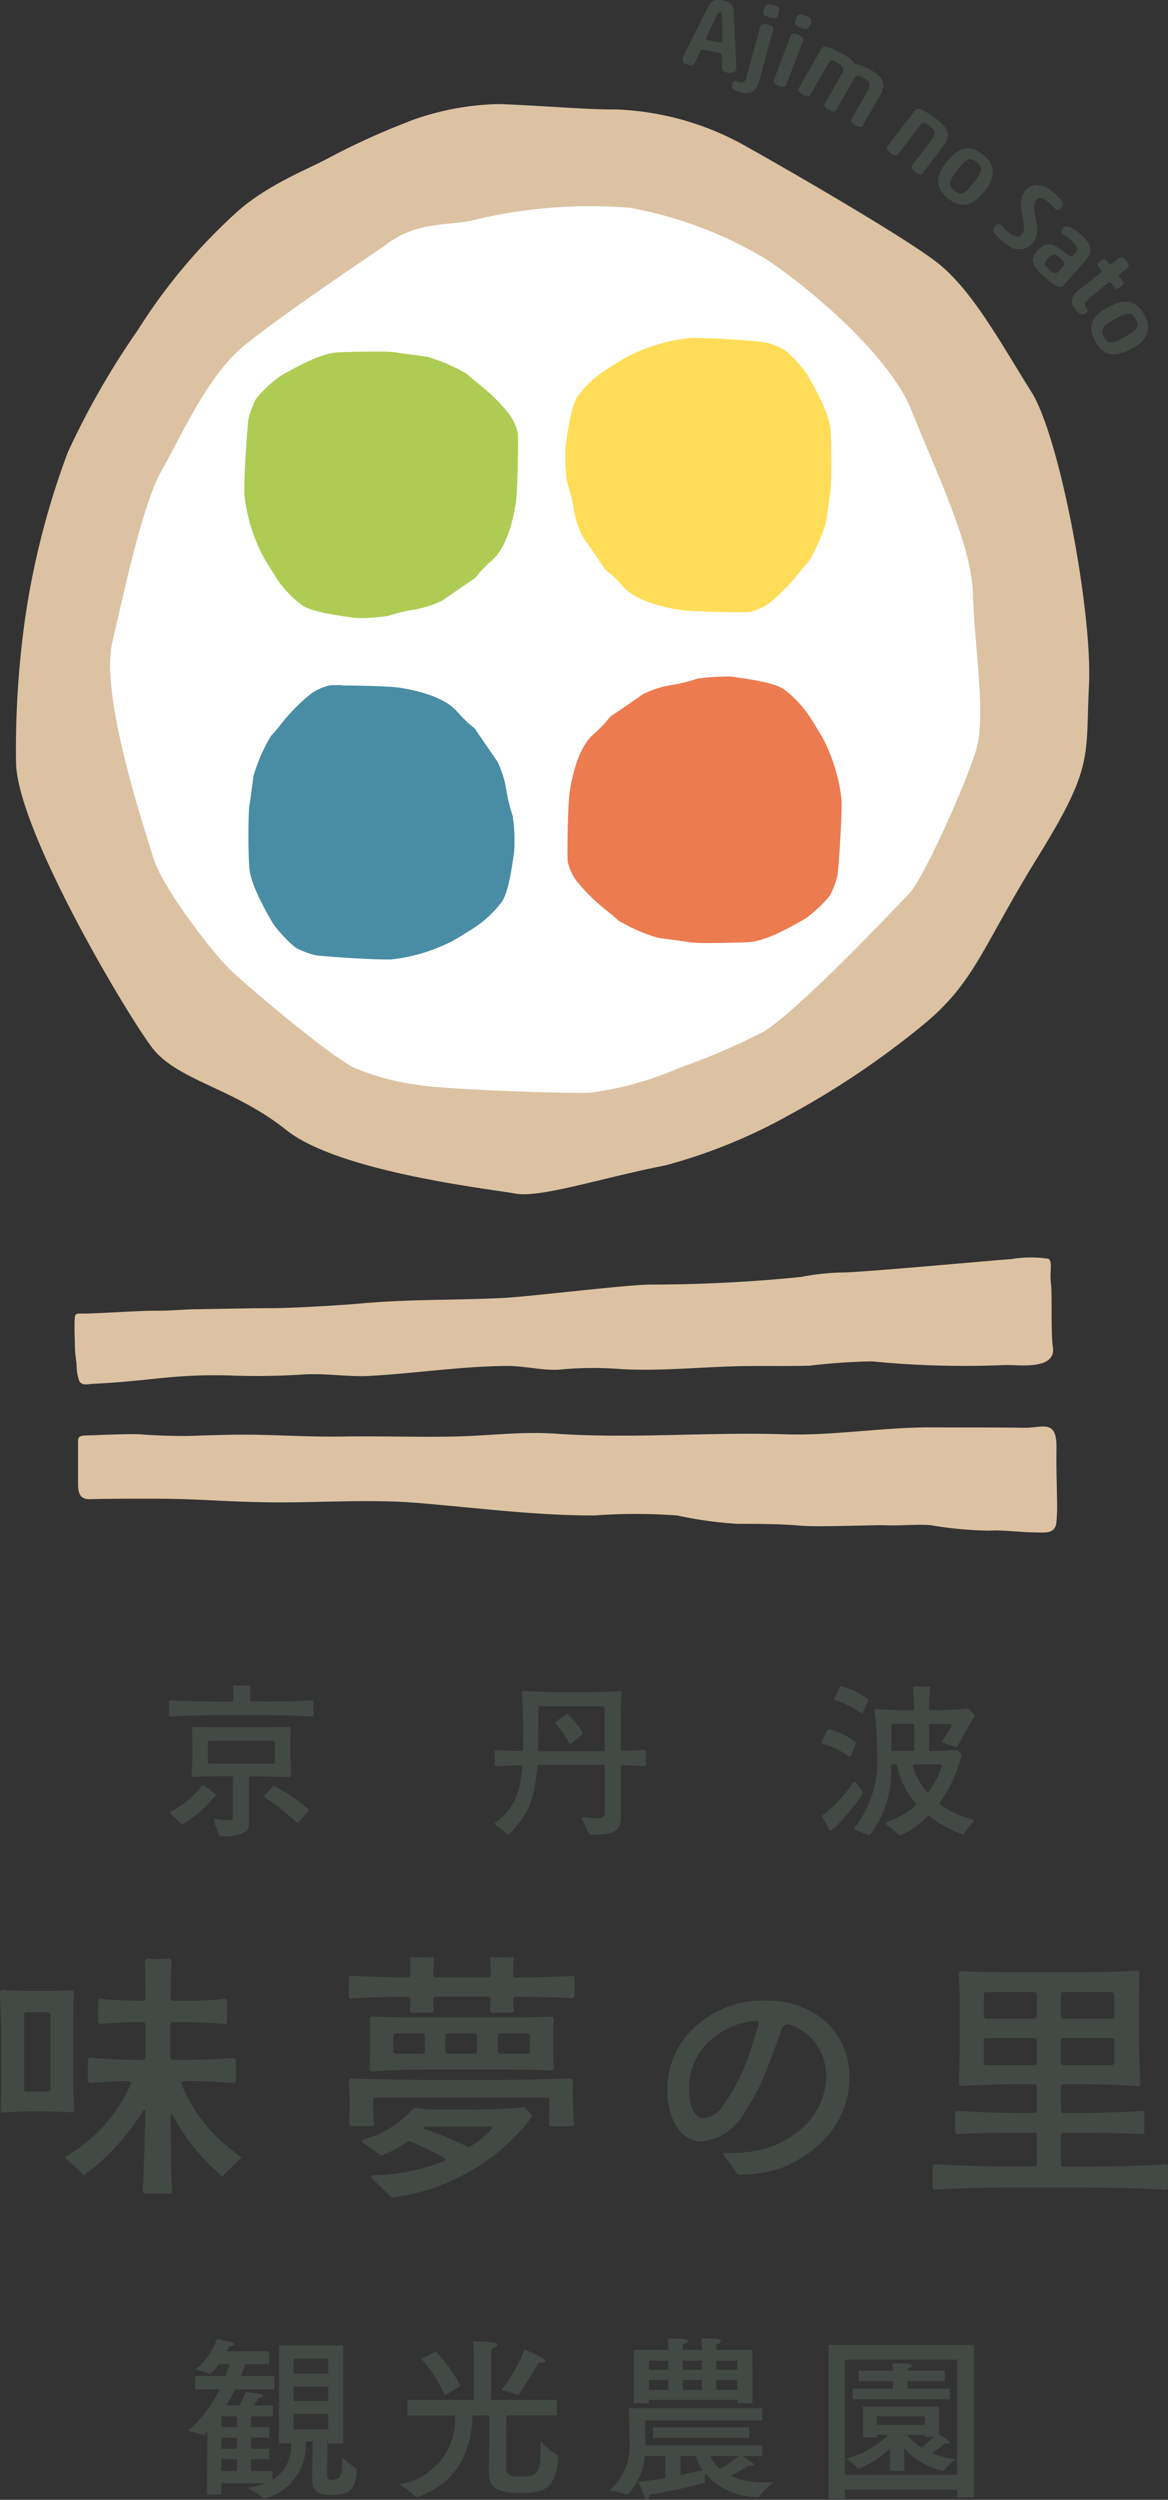
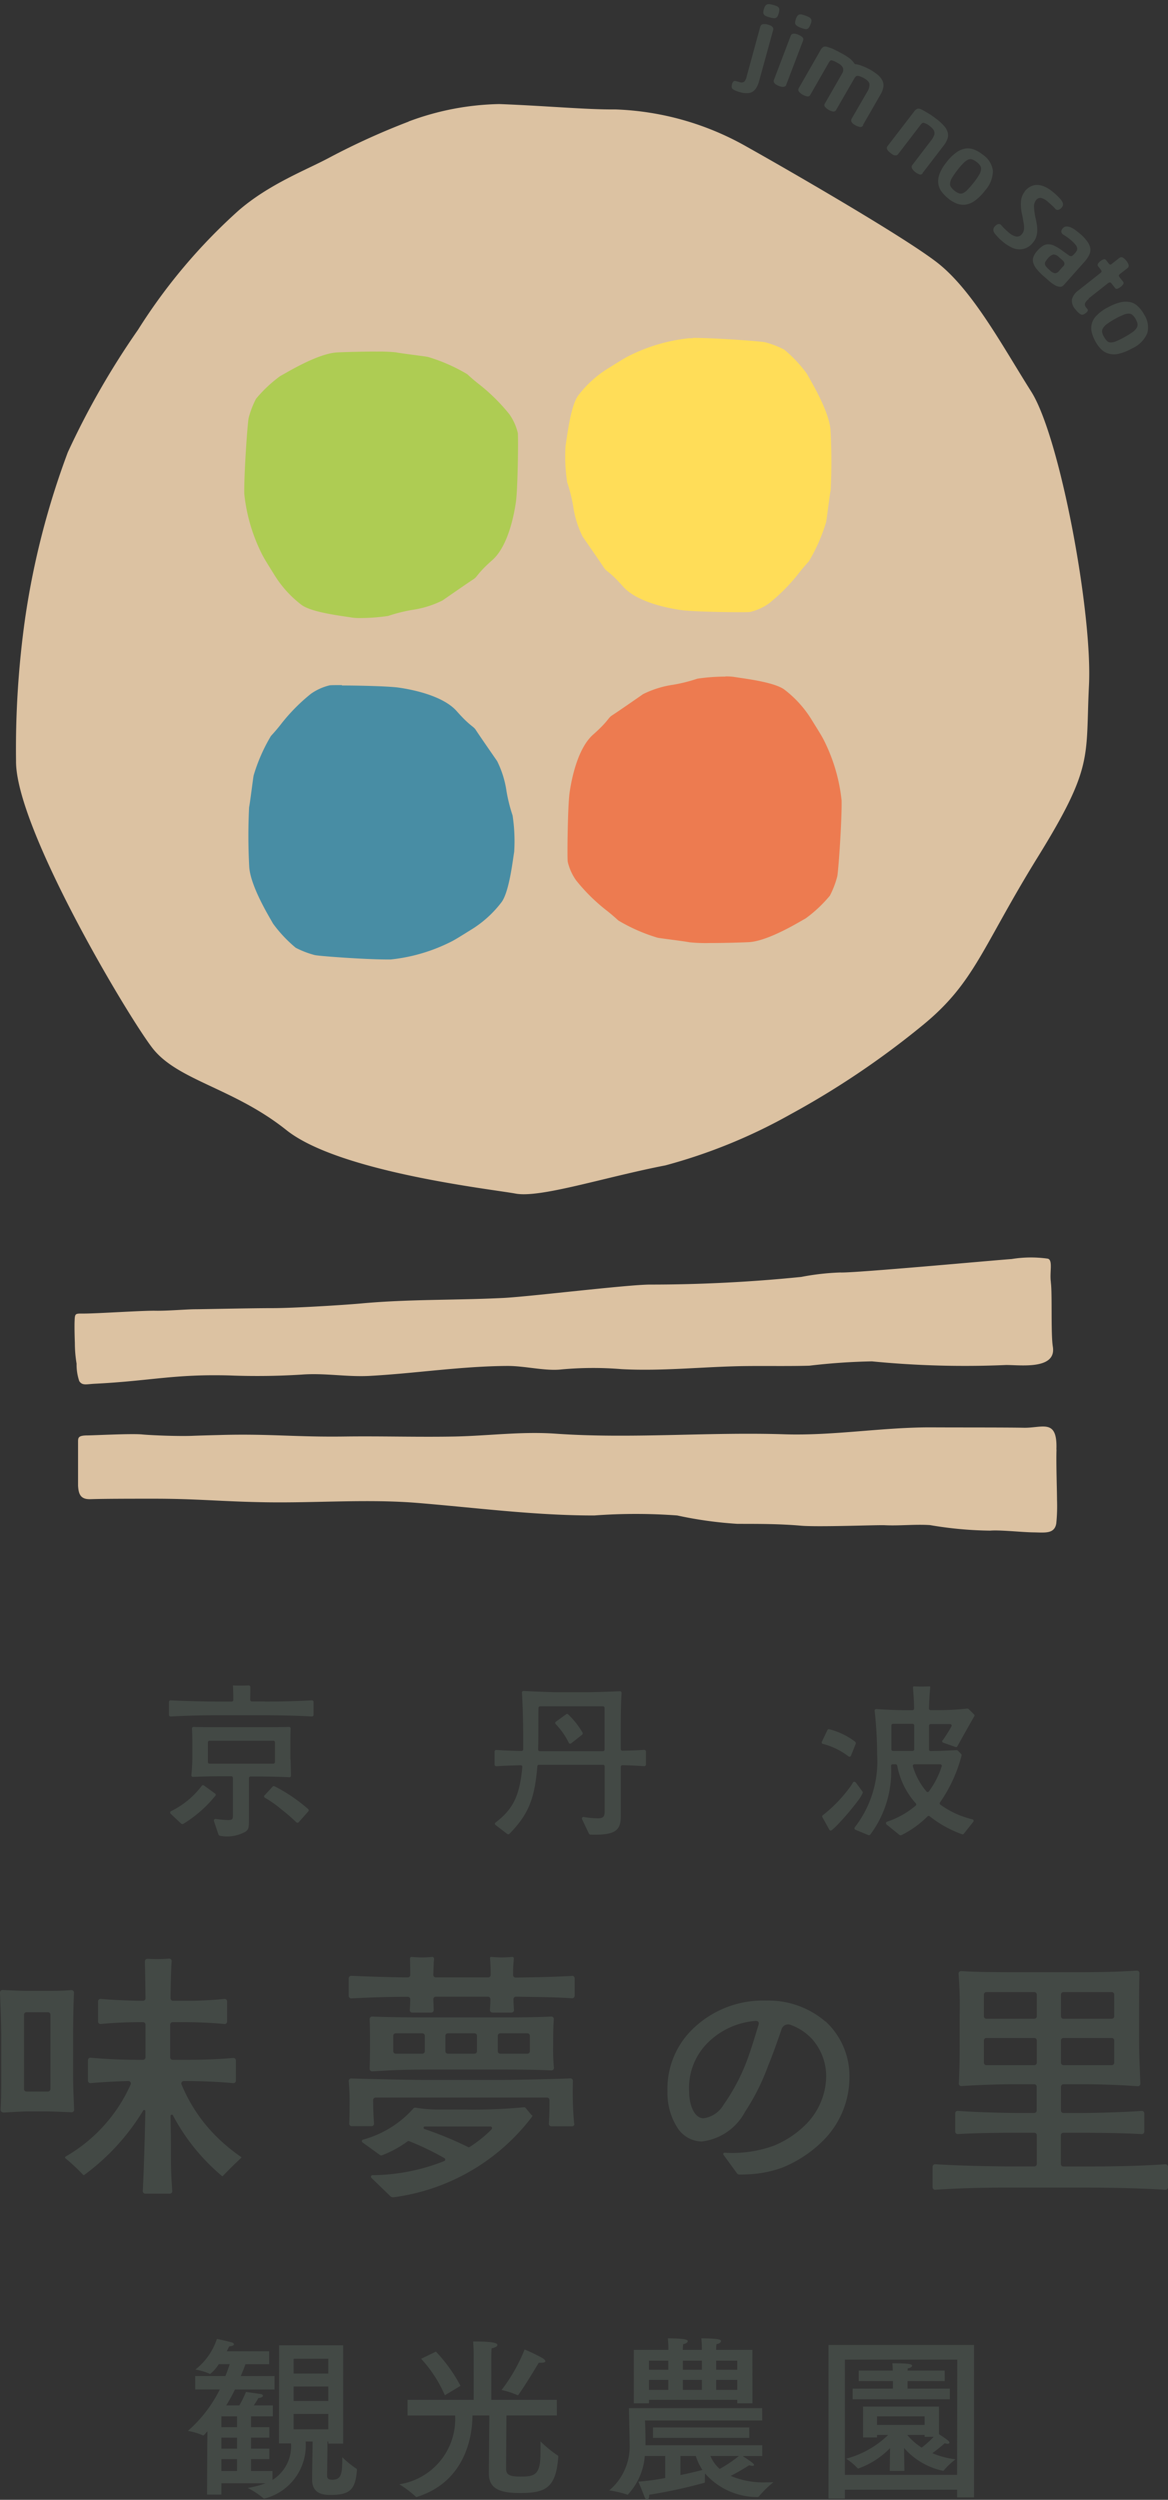
<svg xmlns="http://www.w3.org/2000/svg" width="87.032" height="186.131">
  <rect width="100%" height="100%" fill="#333333" stroke="none" />
  <g data-name="グループ 2409">
    <path data-name="パス 6120" d="M25.57 174.626h-4.771l-.013 7.306h.9a2.955 2.955 0 01-1.381 2.717v-.663h-1.6v-.886h1.366v-.78h-1.365v-.82h1.365v-.78h-1.365v-.806h1.625v-.814h-1.417c.13-.2.26-.4.338-.546.247-.026.338-.1.338-.169s-.078-.117-.169-.13a51.234 51.234 0 00-1.092-.155 8.363 8.363 0 01-.494 1h-.978c.247-.4.468-.806.65-1.183h2.95v-1h-2.518c.156-.364.273-.663.351-.884h1.767v-.962h-3.158c.065-.13.117-.247.182-.364.26-.026.351-.091.351-.156s-.078-.117-.169-.143c-.26-.078-1.1-.26-1.1-.26a4.815 4.815 0 01-1.606 2.285 4.445 4.445 0 011.066.312.048.048 0 00.039.013 2.787 2.787 0 00.637-.728h.819c-.091.273-.195.585-.325.884h-2.247v1h1.833A10.054 10.054 0 0114 181a4.813 4.813 0 011.105.325.048.048 0 00.039.013c.052 0 .182-.169.312-.312 0 .494-.013 1.027-.013 1.183l-.013 3.532h1.066v-.841h3.289a7.2 7.2 0 01-1.328.347 6.148 6.148 0 011.17.767.1.1 0 00.065.026c.013 0 .039-.013.052-.013a4.079 4.079 0 003.031-4.238h.52c-.013.871-.038 2.457-.038 2.834 0 1.092.87 1.144 1.377 1.144 1.495 0 1.846-.442 1.963-1.846 0-.052-.013-.1-.052-.117a7.046 7.046 0 01-1.04-.845c0 1.222-.052 1.677-.754 1.677-.286 0-.377-.1-.377-.312 0-.1.026-1.547.026-2.535h.065v.156h1.105zm-1.105 1v1.105h-2.587v-1.104zm0 2.067v1.079h-2.587v-1.078zm0 2.041v1.144h-2.587v-1.143zm-6.8.182v.806h-1.169v-.806zm0 1.586v.819h-1.169v-.821zm0 1.6v.884h-1.169v-.886zm20.9-4.758a.088.088 0 00.078-.052c.6-.845 1.5-2.366 1.5-2.366h.143q.351 0 .351-.117c0-.065-.078-.143-.221-.234a12.288 12.288 0 00-1.326-.637 12.623 12.623 0 01-1.716 3.016 6.019 6.019 0 011.17.377.04.04 0 00.026.013zm-4.251-.7a11.481 11.481 0 00-1.833-2.548l-1.1.533a9.727 9.727 0 011.768 2.717zm7.176 1.04h-4.883v-3.135s0-.442.026-.7c.286-.052.429-.156.429-.247 0-.117-.195-.26-1.677-.26h-.128c.039.546.039 1.014.039 1.014v3.328h-4.929v1.17h3.549v.065a4.914 4.914 0 01-4.159 5.055 8 8 0 011.209.91.071.071 0 00.065.039c.026 0 .039-.013.052-.013 3.848-1.222 4.121-4.966 4.121-6.058h1.261c-.013 1.261-.039 3.926-.039 4.316 0 1.17.871 1.456 2.314 1.456 1.885 0 2.691-.351 2.86-2.691 0-.039 0-.091-.039-.1a8.845 8.845 0 01-1.287-1.053v.884c-.001 1.636-.456 1.736-1.483 1.736-.832 0-1.066-.13-1.079-.572 0-.1.013-2.847.026-3.978h3.757zm14.573-3.718h-2.7a2.763 2.763 0 01.026-.429c.221-.026.338-.143.338-.234s-.182-.195-1.469-.195c.039.377.039.663.039.663v.195h-1.416a2.763 2.763 0 01.026-.429c.208-.026.338-.13.338-.221s-.13-.208-1.482-.208c.039.377.039.663.039.663v.195h-2.574v3.978h1.129v-.26h6.58v.26h1.131zm-.234 5.772h-7.172v.78h7.176zm.962-1.43h-9.927s.039 1.742.052 2.561v.117a4.267 4.267 0 01-1.521 3.443 7.656 7.656 0 011.3.3c.039.013.052.026.078.026a4.759 4.759 0 001.274-2.887h1.521v1.638a17.861 17.861 0 01-2 .273s.289.676.44 1.092c.065.182.143.26.208.26.091 0 .156-.13.156-.325v-.052a37.821 37.821 0 004.085-.884c.039-.013.065-.026.065-.078v-.169c0-.13 0-.312.013-.455a5.159 5.159 0 003.9 1.755.143.143 0 00.13-.065 8.018 8.018 0 011.066-1.04c-.182.013-.351.013-.52.013a6.328 6.328 0 01-2.668-.481 15.821 15.821 0 001.378-.793 1.067 1.067 0 00.236.043c.091 0 .13-.026.13-.065 0-.078-.169-.221-.845-.663h1.456v-.806h-8.7v-.143c0-1.131-.039-1.7-.039-1.7h8.736zm-1.854-3.538v.676h-1.573v-.676zm0 1.43v.741h-1.573v-.741zm-2.639-1.43v.676h-1.417v-.676zm0 1.43v.741h-1.417v-.741zm-2.5-1.43v.676h-1.441v-.676zm0 1.43v.741h-1.441v-.741zm5.259 5.668a9.935 9.935 0 01-1.43.962 2.622 2.622 0 01-.689-.962zm-3.211 0a4.275 4.275 0 00.494 1.04c-.39.1-.975.247-1.638.377v-1.417zm20.732-8.268H61.736v11.44h1.221v-.663h8.36v.572h1.261zm-1.248 1.092l-.013 8.58h-8.36v-8.58zm-.936.819h-2.769c0-.052.013-.117.013-.169.208-.026.325-.117.325-.195 0-.13-.286-.182-1.469-.182.013.156.026.377.026.546h-2.535v.78h2.548v.559h-3v.793h7.241v-.793h-3.149v-.559h2.769zm-.429 2.678H64.31v2.3h1.04v-.189h.832a7.109 7.109 0 01-3.133 1.768 4.588 4.588 0 01.858.715.068.068 0 00.05.017 6.239 6.239 0 002.366-1.521l-.026 1.7h1.092l-.024-1.709a5.3 5.3 0 002.86 1.69c.013 0 .026.013.039.013a.071.071 0 00.065-.039 5.469 5.469 0 01.871-.819 6.548 6.548 0 01-1.729-.455c.377-.273.715-.559.923-.741a.8.8 0 00.208.039c.1 0 .143-.039.143-.091 0-.091-.143-.208-.78-.624zm-1.066.728v.637H65.35v-.637zm.676 1.521a7.339 7.339 0 01-.9.806 4.8 4.8 0 01-1.076-.944h1.3v.143z" fill="#434945" />
-     <path data-name="パス 6357" d="M54.202 5.419a.887.887 0 01-.285-.119.322.322 0 01-.11-.276l-.018-.772a.353.353 0 00-.055-.221.27.27 0 00-.184-.1l-1.093-.221a.236.236 0 00-.184.018.432.432 0 00-.138.193l-.34.726a.3.3 0 01-.2.184.649.649 0 01-.266 0 1.111 1.111 0 01-.165-.046 1.388 1.388 0 01-.165-.083.4.4 0 01-.119-.129.224.224 0 01-.018-.175.676.676 0 01.055-.165l.1-.23c.074-.138.147-.3.248-.5s.2-.4.312-.625.23-.459.349-.689.239-.469.349-.7.221-.441.331-.652.193-.377.276-.533a.6.6 0 01.34-.276 1.372 1.372 0 01.616 0 1.6 1.6 0 01.606.23.632.632 0 01.211.441c.018.184.028.386.037.625s.028.478.037.735.028.515.037.781.028.515.037.753.018.459.028.662.018.368.028.505v.276a.316.316 0 01-.018.147.3.3 0 01-.221.221.822.822 0 01-.423 0zM53.65.908a.451.451 0 00-.1.009.284.284 0 00-.083.11c-.055.11-.129.248-.221.441s-.175.377-.266.57-.165.358-.23.515-.1.248-.11.276c-.009.055 0 .1.028.119a.279.279 0 00.16.05l.735.147a.394.394 0 00.175.009c.037-.009.055-.046.074-.1V1.781c0-.138-.009-.276-.018-.4a2.68 2.68 0 00-.018-.3.2.2 0 00-.028-.129.134.134 0 00-.088-.054z" fill="#434945" />
    <path data-name="パス 6358" d="M56.664 1.971a.261.261 0 01.083-.129.309.309 0 01.129-.046h.165a.593.593 0 01.175.037l.165.055a.346.346 0 01.137.083.347.347 0 01.092.11.227.227 0 010 .156l-1.038 3.77a2.072 2.072 0 01-.184.478.949.949 0 01-.276.322.776.776 0 01-.4.129 1.73 1.73 0 01-.542-.064 2.512 2.512 0 01-.377-.129.719.719 0 01-.2-.119c-.083-.064-.092-.184-.046-.358a.387.387 0 01.1-.193.167.167 0 01.175-.037l.276.074a.38.38 0 00.358-.028.827.827 0 00.184-.4l1.02-3.73zm.248-1.256a1.2 1.2 0 01.091-.244.344.344 0 01.129-.129.331.331 0 01.193-.031 1.316 1.316 0 01.278.055 1.588 1.588 0 01.276.092.385.385 0 01.147.11.31.31 0 01.046.156 1.3 1.3 0 01-.037.23 1.2 1.2 0 01-.092.248.29.29 0 01-.129.129.3.3 0 01-.184.018 1.316 1.316 0 01-.276-.055 1.747 1.747 0 01-.266-.092.341.341 0 01-.156-.11.25.25 0 01-.055-.156.889.889 0 01.037-.239z" fill="#434945" />
    <path data-name="パス 6359" d="M58.585 6.32a.162.162 0 01-.092.11.3.3 0 01-.138.037.537.537 0 01-.165-.018.584.584 0 01-.162-.055.814.814 0 01-.156-.074.461.461 0 01-.129-.092.35.35 0 01-.083-.119.235.235 0 010-.138l1.259-3.308a.246.246 0 01.092-.119.3.3 0 01.138-.037.482.482 0 01.156.018.584.584 0 01.165.055.815.815 0 01.156.074.72.72 0 01.138.092.432.432 0 01.083.11.266.266 0 010 .147l-1.262 3.308zm.708-4.888a1.146 1.146 0 01.119-.239.286.286 0 01.147-.11.343.343 0 01.193 0q.11.028.276.083a2.7 2.7 0 01.266.119.376.376 0 01.138.129.245.245 0 01.028.165.675.675 0 01-.064.23 1.146 1.146 0 01-.119.239.266.266 0 01-.138.11.312.312 0 01-.184 0 2.748 2.748 0 01-.266-.083 1.373 1.373 0 01-.257-.119.511.511 0 01-.147-.129.247.247 0 01-.037-.165.907.907 0 01.055-.23z" fill="#434945" />
    <path data-name="パス 6360" d="M64.318 9.324a.223.223 0 01-.248.129 1.258 1.258 0 01-.322-.119c-.046-.028-.092-.055-.147-.092a.491.491 0 01-.119-.119.231.231 0 01-.055-.129.3.3 0 01.028-.147l1.158-2a1.013 1.013 0 00.175-.588c-.028-.147-.156-.294-.4-.432a1.308 1.308 0 00-.23-.11 1.18 1.18 0 00-.193-.064.293.293 0 00-.165.018.554.554 0 00-.119.129l-1.366 2.366a.229.229 0 01-.248.138.945.945 0 01-.312-.119 1 1 0 01-.266-.211.209.209 0 01-.018-.276l1.267-2.206a.508.508 0 00.074-.441.786.786 0 00-.34-.331l-.248-.138a1.4 1.4 0 00-.23-.083.144.144 0 00-.138.028.59.59 0 00-.091.12l-1.378 2.4a.212.212 0 01-.248.129 1.258 1.258 0 01-.322-.119.833.833 0 01-.147-.1 1.413 1.413 0 01-.119-.11.245.245 0 01-.064-.129.3.3 0 01.028-.147l1.617-2.821a.641.641 0 01.221-.257.4.4 0 01.294 0c.092.028.193.064.3.1s.211.092.322.147.2.1.3.156.175.092.239.129a4.091 4.091 0 01.469.3 1.568 1.568 0 01.349.349.276.276 0 00.083.092.133.133 0 00.064.018.2.2 0 01.074.009 1.657 1.657 0 01.248.064c.092.028.175.064.266.1s.175.074.248.11l.2.1a4.046 4.046 0 01.606.413 1.33 1.33 0 01.34.432.774.774 0 01.064.478 1.6 1.6 0 01-.211.551l-1.3 2.26z" fill="#434945" />
    <path data-name="パス 6361" d="M68.756 12.899a.21.21 0 01-.257.083 1.188 1.188 0 01-.294-.165.794.794 0 01-.129-.119.694.694 0 01-.1-.129.273.273 0 01-.046-.138.208.208 0 01.046-.138l1.406-1.838a1.335 1.335 0 00.2-.331.452.452 0 00-.055-.5 1.445 1.445 0 00-.239-.23 1.151 1.151 0 00-.432-.239.157.157 0 00-.147.018.845.845 0 00-.119.129l-1.672 2.182a.363.363 0 01-.119.083.691.691 0 01-.138 0 .344.344 0 01-.147-.064 1.4 1.4 0 01-.147-.1c-.046-.037-.083-.074-.129-.11a.687.687 0 01-.11-.129.273.273 0 01-.046-.138.208.208 0 01.046-.138l1.985-2.582a.552.552 0 01.257-.211.436.436 0 01.285.055c.092.046.184.092.276.147s.193.11.294.175a2.053 2.053 0 01.276.184c.092.064.165.119.239.175a3.6 3.6 0 01.6.542 1.151 1.151 0 01.276.487.776.776 0 01-.018.478 1.783 1.783 0 01-.285.505l-1.58 2.058z" fill="#434945" />
    <path data-name="パス 6362" d="M70.511 12.099a3.489 3.489 0 01.708-.717 1.634 1.634 0 01.671-.312 1.256 1.256 0 01.662.055 2.437 2.437 0 01.689.4 1.708 1.708 0 01.744 1.185 2.212 2.212 0 01-.588 1.479 3.624 3.624 0 01-.753.753 1.58 1.58 0 01-.689.294 1.435 1.435 0 01-.652-.074 2.318 2.318 0 01-.625-.368 2.759 2.759 0 01-.515-.524 1.256 1.256 0 01-.248-.606 1.509 1.509 0 01.092-.708 3.08 3.08 0 01.505-.855zm2.04 1.5a5.065 5.065 0 00.4-.57.948.948 0 00.147-.4.427.427 0 00-.064-.3 1.074 1.074 0 00-.248-.257 1.259 1.259 0 00-.34-.2.431.431 0 00-.3.009 1.212 1.212 0 00-.34.248 4.812 4.812 0 00-.45.515 6.148 6.148 0 00-.413.588.98.98 0 00-.147.413.4.4 0 00.074.294 1.273 1.273 0 00.248.257 1.237 1.237 0 00.322.193.43.43 0 00.3 0 1.08 1.08 0 00.349-.257 6.926 6.926 0 00.469-.542z" fill="#434945" />
    <path data-name="パス 6363" d="M76.346 14.258a1.42 1.42 0 01.505-.4 1.069 1.069 0 01.533-.083 1.593 1.593 0 01.542.165 2.736 2.736 0 01.524.349 4.467 4.467 0 01.505.469 1.137 1.137 0 01.23.331.4.4 0 01.018.2.5.5 0 01-.1.175.491.491 0 01-.23.156.236.236 0 01-.257-.092 2.93 2.93 0 00-.239-.239c-.083-.083-.184-.165-.3-.266a1.2 1.2 0 00-.505-.285.4.4 0 00-.386.184.757.757 0 00-.138.478 4.869 4.869 0 00.119.855 5.218 5.218 0 01.11.616 2.071 2.071 0 010 .478 1.7 1.7 0 01-.1.386 1.264 1.264 0 01-.211.331 1.28 1.28 0 01-.505.4 1.253 1.253 0 01-.551.1 1.383 1.383 0 01-.579-.165 3.233 3.233 0 01-.588-.386l-.2-.175a2.294 2.294 0 01-.211-.211c-.064-.074-.129-.138-.184-.211a.688.688 0 01-.11-.184.364.364 0 01.092-.377.59.59 0 01.23-.165.23.23 0 01.257.083 2.873 2.873 0 00.285.3c.1.1.2.184.285.257a1.234 1.234 0 00.515.276.446.446 0 00.459-.2.52.52 0 00.11-.193.958.958 0 00.037-.257 2.065 2.065 0 00-.037-.377c-.028-.147-.055-.331-.1-.56a3.248 3.248 0 01-.092-1.057 1.348 1.348 0 01.285-.707z" fill="#434945" />
    <path data-name="パス 6364" d="M79.25 21.233a.319.319 0 01-.294.119.93.93 0 01-.368-.129 2.6 2.6 0 01-.413-.3l-.441-.386a3.849 3.849 0 01-.512-.536 1.3 1.3 0 01-.239-.459.7.7 0 01.028-.432 1.544 1.544 0 01.285-.441 2.06 2.06 0 01.377-.34.756.756 0 01.386-.138 1.046 1.046 0 01.45.083 3.436 3.436 0 01.579.34l.524.377a.33.33 0 00.221.083c.055-.009.138-.083.248-.2a.874.874 0 00.138-.184.3.3 0 00.046-.193.463.463 0 00-.092-.23 1.855 1.855 0 00-.276-.3 3.615 3.615 0 00-.349-.285 4.805 4.805 0 00-.349-.23s-.018-.009-.018-.018a.018.018 0 01-.018-.018.284.284 0 01-.083-.175.385.385 0 01.119-.248.366.366 0 01.248-.129.776.776 0 01.312.055 1.818 1.818 0 01.358.2c.119.092.248.193.377.3a3.081 3.081 0 01.515.551 1.208 1.208 0 01.23.5.868.868 0 01-.064.478 2.153 2.153 0 01-.34.515l-1.571 1.764zm-.028-1.397a.277.277 0 00.092-.239.5.5 0 00-.184-.257l-.23-.2a.6.6 0 00-.4-.193.777.777 0 00-.413.285 2.076 2.076 0 00-.184.248.276.276 0 00-.037.2.405.405 0 00.11.2 2.445 2.445 0 00.266.257.687.687 0 00.377.211.457.457 0 00.312-.193l.3-.34z" fill="#434945" />
    <path data-name="パス 6365" d="M81.142 22.253a.813.813 0 00-.294.331.338.338 0 00.092.322l.074.092a.143.143 0 01.028.165.505.505 0 01-.138.147c-.138.11-.257.147-.349.11a.752.752 0 01-.184-.129 1.525 1.525 0 01-.23-.248.939.939 0 01-.266-.763 1.233 1.233 0 01.487-.662l1.617-1.277a.277.277 0 00.1-.119c.009-.037-.009-.083-.064-.156l-.184-.23a.166.166 0 01-.018-.2.914.914 0 01.422-.329.161.161 0 01.184.064l.175.221q.083.11.138.11a.246.246 0 00.138-.074l.524-.413a.238.238 0 01.285-.028.973.973 0 01.248.23.832.832 0 01.1.147.512.512 0 01.064.147.179.179 0 010 .138c0 .046-.037.083-.083.119l-.542.423a.277.277 0 00-.1.119.308.308 0 00.074.156l.239.3a.154.154 0 01.018.193.712.712 0 01-.184.193.916.916 0 01-.248.147.15.15 0 01-.184-.064l-.239-.3a.264.264 0 00-.129-.11.322.322 0 00-.156.064l-1.443 1.139z" fill="#434945" />
    <path data-name="パス 6366" d="M82.521 22.905a3.707 3.707 0 01.928-.386 1.724 1.724 0 01.744-.028 1.15 1.15 0 01.588.312 2.482 2.482 0 01.478.625 1.72 1.72 0 01.23 1.378 2.162 2.162 0 01-1.121 1.13 3.838 3.838 0 01-.983.4 1.489 1.489 0 01-.753 0 1.261 1.261 0 01-.57-.322 2.378 2.378 0 01-.432-.579 2.783 2.783 0 01-.276-.68 1.288 1.288 0 01.368-1.268 3.105 3.105 0 01.8-.588zm1.3 2.178a5.252 5.252 0 00.588-.368 1.134 1.134 0 00.294-.312.451.451 0 00.055-.3 1.162 1.162 0 00-.129-.331.992.992 0 00-.239-.312.411.411 0 00-.285-.11 1.031 1.031 0 00-.413.1 5.271 5.271 0 00-.616.3 5.124 5.124 0 00-.606.386 1.025 1.025 0 00-.294.322.4.4 0 00-.046.3.979.979 0 00.138.331 1.44 1.44 0 00.221.3.374.374 0 00.276.11 1.068 1.068 0 00.423-.1 5.169 5.169 0 00.643-.322z" fill="#434945" />
    <path data-name="パス 6367" d="M30.441 9.048a20.24 20.24 0 016.763-1.3c3.464.129 6.533.423 8.646.4a21.266 21.266 0 019.822 2.793c2.435 1.36 11.443 6.524 14.114 8.573s4.916 6.266 7.057 9.648 4.567 16.465 4.3 21.868.372 6.018-3.814 12.784-4.686 9.363-8.637 12.57a63.15 63.15 0 01-9.795 6.588 40.37 40.37 0 01-9.317 3.8c-4.548.882-9.317 2.444-11.164 2.1-1.792-.331-13.139-1.59-17.081-4.732s-8.113-3.685-9.988-6.119S1.14 61.596 1.195 56.653a69.48 69.48 0 01.68-10.631 59.62 59.62 0 013.179-12.349 59.6 59.6 0 015.228-9.115 41.867 41.867 0 017.507-8.894c2.279-1.966 5.017-3 6.7-3.9a53.351 53.351 0 015.963-2.711z" fill="#dcc2a2" />
-     <path data-name="パス 6368" d="M28.695 18.265c2.417-1.9 5.044-1.415 6.726-1.911a37.1 37.1 0 0111.531-.882 30.3 30.3 0 019.786 3.62c2.031 1.185 9.317 6.79 11.2 11.513s4.466 9.979 4.557 13.6.983 9.06.266 11.541-3.933 9.639-4.98 10.741-8.095 8.554-10.8 10.282a48.226 48.226 0 01-6.377 2.747 23.945 23.945 0 01-6.68 1.847c-3.234.074-11.945-.358-12.643-.57a17.956 17.956 0 01-4.986-1.334c-1.948-1.029-7.792-5.963-9.124-7.24s-5.072-6.119-5.743-8.334S7.451 51.812 8.361 47.87s2.3-10.447 3.7-12.864 3.334-6.974 6.134-9.271 10.493-7.452 10.493-7.452z" fill="#fff" />
    <path data-name="パス 6369" d="M28.052 26.176c-.928 0-2.095.028-2.922.064-1.47.074-3.832 1.544-4.254 1.764a9.937 9.937 0 00-1.8 1.691 6.759 6.759 0 00-.542 1.406c-.083.266-.358 4.162-.331 5.678a12.96 12.96 0 001.36 4.567c.156.294.34.588.845 1.4a8.262 8.262 0 002.077 2.306c.809.57 3.087.818 3.721.928a4.033 4.033 0 00.643.037 14.32 14.32 0 002.077-.156 11.95 11.95 0 011.792-.45 7.408 7.408 0 002.251-.7c.386-.266 1.975-1.369 2.306-1.58s.248-.4 1.415-1.433 1.617-3.354 1.755-4.337.184-4.75.138-5.127a4.049 4.049 0 00-.625-1.387 14.007 14.007 0 00-2.233-2.214s-.413-.312-.91-.772a12.851 12.851 0 00-2.931-1.286c-.211-.046-1.975-.257-2.38-.34a11.884 11.884 0 00-1.479-.055" fill="#aecc53" />
    <path data-name="パス 6370" d="M51.629 25.184h-.285a12.96 12.96 0 00-4.567 1.36c-.294.156-.588.34-1.4.845a8.262 8.262 0 00-2.306 2.077c-.57.809-.818 3.087-.928 3.721a12.639 12.639 0 00.119 2.72 11.949 11.949 0 01.45 1.792 7.408 7.408 0 00.7 2.251c.266.386 1.369 1.975 1.58 2.306s.4.248 1.433 1.415 3.354 1.617 4.337 1.755c.717.1 2.931.156 4.217.156.469 0 .818 0 .919-.018a4.049 4.049 0 001.387-.625 13.623 13.623 0 002.215-2.233s.312-.413.772-.91a12.851 12.851 0 001.286-2.931c.046-.211.257-1.975.34-2.38a43.151 43.151 0 00-.009-4.4c-.074-1.47-1.544-3.832-1.764-4.254a9.937 9.937 0 00-1.691-1.8 6.76 6.76 0 00-1.406-.542c-.248-.074-3.721-.331-5.394-.331" fill="#ffdd58" />
    <path data-name="パス 6371" d="M54.037 50.378a14.321 14.321 0 00-2.077.156 11.949 11.949 0 01-1.792.45 7.408 7.408 0 00-2.251.7c-.377.266-1.975 1.369-2.306 1.58s-.248.4-1.415 1.433-1.617 3.354-1.755 4.337-.184 4.75-.138 5.127a3.956 3.956 0 00.625 1.388 13.623 13.623 0 002.233 2.214s.413.312.91.772a12.851 12.851 0 002.931 1.286c.211.046 1.975.257 2.38.34a11.965 11.965 0 001.489.055c.928 0 2.095-.028 2.913-.064 1.47-.074 3.832-1.544 4.254-1.773a9.937 9.937 0 001.8-1.691 6.759 6.759 0 00.542-1.406c.083-.266.358-4.162.331-5.678a12.96 12.96 0 00-1.36-4.567c-.156-.294-.34-.588-.845-1.4a8.262 8.262 0 00-2.077-2.306c-.809-.57-3.087-.818-3.721-.928a4.033 4.033 0 00-.643-.037" fill="#ed7b50" />
    <path data-name="パス 6372" d="M25.479 51.012c-.469 0-.818 0-.919.018a4.049 4.049 0 00-1.387.625 13.623 13.623 0 00-2.214 2.237s-.312.413-.772.91a12.851 12.851 0 00-1.286 2.931c-.046.211-.257 1.975-.34 2.38a43.153 43.153 0 00.009 4.4c.074 1.47 1.544 3.832 1.773 4.254a9.936 9.936 0 001.691 1.8 6.759 6.759 0 001.406.542c.248.074 3.721.331 5.394.331h.285a12.96 12.96 0 004.567-1.36c.294-.156.588-.34 1.4-.845a8.262 8.262 0 002.299-2.079c.57-.809.818-3.087.928-3.721a12.64 12.64 0 00-.119-2.72 11.949 11.949 0 01-.45-1.792 7.408 7.408 0 00-.7-2.251c-.266-.386-1.369-1.975-1.58-2.306s-.4-.248-1.433-1.415-3.354-1.617-4.337-1.755c-.717-.1-2.931-.156-4.217-.156" fill="#488da4" />
    <path data-name="パス 6373" d="M78.303 95.455c-.1-.744.165-1.626-.221-1.737a8.965 8.965 0 00-2.711.028c-.919.055-11.77 1.057-12.753 1a18.364 18.364 0 00-2.913.331 112.506 112.506 0 01-11.265.57c-1.645 0-8.858.882-10.87.992-3.62.184-7.057.083-10.658.413-1.415.129-5.09.349-6.6.349s-5.421.083-5.743.083c-.671 0-2.095.129-3 .11s-4.309.211-5.32.211c-.634 0-.671-.037-.689.551-.018.377 0 1.13.018 1.636a9.421 9.421 0 00.129 1.544 3.782 3.782 0 00.2 1.3c.239.358.533.221 1.185.193 4.153-.211 5.871-.726 10.006-.616a52.632 52.632 0 005.384-.064c1.727-.129 3.326.184 5.017.1 3.436-.184 6.854-.726 10.328-.744 1.332 0 2.821.4 4.034.257a25.873 25.873 0 014.466-.018c3.133.165 6.211-.2 9.3-.23 1.562-.018 3.124.018 4.686-.028a46.668 46.668 0 014.658-.322 71.05 71.05 0 009.887.276c.855-.055 3.887.459 3.593-1.369-.156-.974-.037-3.969-.147-4.769z" fill="#dcc2a2" />
    <path data-name="パス 6374" d="M78.716 107.933c.092-2.361-1.057-1.59-2.453-1.626-1.332-.028-5.348-.018-6.717-.028-3.73-.028-7.369.634-11.109.515-5.66-.184-11.412.349-17.044-.046-2.536-.175-4.962.156-7.479.211-2.729.055-5.458-.037-8.187 0-3.685.055-5.724-.221-9.4-.11-.717.018-1.424.037-2.123.064h-.008c-1.02.028-2.83-.037-3.629-.11s-3.62.074-4.034.074c-.708 0-.717.165-.717.487v3.251c.037.652.193 1.029.919 1.011 1.057-.037 3.363-.037 4.668-.037 3.335 0 5.008.211 8.361.266 3.767.064 7.672-.257 11.412.055 4.337.358 8.756.937 13.112.928a41.967 41.967 0 016.175 0 29.7 29.7 0 004.493.625c1.58 0 3.161 0 4.741.138 1.277.11 5.688-.064 6.22-.037 1.13.055 2.251-.083 3.381-.009a28.241 28.241 0 004.475.413c.735-.064 2.371.119 3.225.129s1.571.138 1.709-.662a12.991 12.991 0 00.055-1.764c0-.652-.074-2.784-.037-3.74z" fill="#dcc2a2" />
    <path data-name="パス 6375" d="M81.123 162.88h-5.788c-1.874 0-3.776.037-5.651.165a.186.186 0 01-.193-.184v-1.534a.186.186 0 01.193-.184c2.012.129 4.787.165 5.651.165h1.736a.184.184 0 00.184-.184v-2.141a.184.184 0 00-.184-.184h-1.19c-1.461 0-3.142.018-4.511.1a.186.186 0 01-.193-.184v-1.36a.181.181 0 01.193-.184c1.865.138 4.337.156 4.5.156h1.194a.184.184 0 00.184-.184v-1.773a.184.184 0 00-.184-.184h-1.283c-1.783 0-3.326.083-4.144.138a.183.183 0 01-.193-.193c.037-.634.064-1.58.064-2.94v-2.214a29.433 29.433 0 00-.083-3.014.191.191 0 01.193-.2c.91.055 1.819.083 4.493.083h4.006c2.582 0 3.51-.055 4.594-.119a.183.183 0 01.193.193c-.023.917-.023 1.332-.023 2.968v1.865c0 .928 0 1.121.092 3.39a.188.188 0 01-.193.193 57.52 57.52 0 00-4.484-.147H79.24a.184.184 0 00-.184.184v1.773a.184.184 0 00.184.184h1.332c.074 0 2.536-.018 4.5-.156a.181.181 0 01.193.184v1.36a.186.186 0 01-.193.184c-1.424-.083-3.133-.1-4.511-.1h-1.33a.184.184 0 00-.184.184v2.141a.184.184 0 00.184.184h1.874c1.92 0 3.813-.037 5.734-.165a.186.186 0 01.193.184v1.534a.186.186 0 01-.193.184c-2.527-.165-5.522-.165-5.734-.165zm-4.052-14.554h-3.574a.184.184 0 00-.184.184v1.617a.184.184 0 00.184.184h3.574a.184.184 0 00.184-.184v-1.617a.184.184 0 00-.184-.184zm0 3.418h-3.574a.184.184 0 00-.184.184v1.654a.184.184 0 00.184.184h3.574a.184.184 0 00.184-.184v-1.654a.184.184 0 00-.184-.184zm5.77-3.418h-3.6a.184.184 0 00-.184.184v1.617a.184.184 0 00.184.184h3.6a.184.184 0 00.184-.184v-1.617a.184.184 0 00-.183-.184zm0 3.418h-3.6a.184.184 0 00-.184.184v1.654a.184.184 0 00.184.184h3.6a.184.184 0 00.184-.184v-1.654a.184.184 0 00-.183-.184z" fill="#434945" />
    <path data-name="パス 6376" d="M32.261 154.096h4.842c1.038 0 2.876 0 3.979.064a.191.191 0 00.193-.2 14.674 14.674 0 01-.055-1.764c0-1.13.018-1.424.046-1.856a.183.183 0 00-.193-.193c-1.25.064-2.756.064-3.988.064h-4.549c-1.47 0-3.308 0-4.8-.064a.188.188 0 00-.193.193c.018.377.028.891.028 1.838s-.018 1.406-.028 1.856a.188.188 0 00.193.193c1.465-.076 1.869-.131 4.525-.131zm5.017-2.7h2.021a.184.184 0 01.184.184v1.149a.184.184 0 01-.184.184h-2.022a.184.184 0 01-.184-.184v-1.149a.184.184 0 01.184-.185zm-3.905 0h1.984a.184.184 0 01.184.184v1.149a.184.184 0 01-.184.184h-1.985a.184.184 0 01-.184-.184v-1.149a.184.184 0 01.184-.185zm-3.887 0h1.985a.184.184 0 01.184.184v1.149a.184.184 0 01-.184.184h-1.984a.184.184 0 01-.184-.184v-1.149a.184.184 0 01.184-.185z" fill="#434945" />
    <path data-name="パス 6377" d="M42.781 158.12a26.084 26.084 0 01-.092-3.179.188.188 0 00-.193-.193c-1 .055-4.282.119-5.182.119h-5.577c-1.029 0-3.675-.055-5.568-.11a.184.184 0 00-.184.2 16.811 16.811 0 01.064 1.755c0 .763-.009 1.084-.028 1.406a.192.192 0 00.184.193h1.48a.186.186 0 00.184-.193 24.092 24.092 0 01-.064-1.755.184.184 0 01.184-.184H40.76a.184.184 0 01.184.184c0 .57 0 1.057-.046 1.764a.186.186 0 00.184.193h1.534a.181.181 0 00.184-.193z" fill="#434945" />
    <path data-name="パス 6378" d="M42.607 147.126c-1.4.064-2.159.092-4.19.119a.184.184 0 01-.184-.184c0-.193 0-.487.018-.744 0 0 .028-.349.037-.5a.115.115 0 00-.129-.11 7.768 7.768 0 01-1.534 0c-.055 0-.11.009-.11.083.028.377.046.744.046 1.112v.147a.184.184 0 01-.184.184h-3.905a.186.186 0 01-.184-.193c.009-.294.018-.588.028-.79v-.046c0-.092.018-.2.028-.312s-.055-.193-.138-.184a7.669 7.669 0 01-1.525 0c-.083 0-.138.046-.129.156.009.322.018.763.018 1.038v.147a.184.184 0 01-.184.184c-.606 0-2.306-.037-4.208-.119a.192.192 0 00-.193.184v1.314a.192.192 0 00.193.184c1.4-.074 2.812-.119 4.208-.119a.184.184 0 01.184.184c0 .239-.018.542-.037.8a.181.181 0 00.184.193h1.415a.186.186 0 00.184-.193c-.009-.276-.018-.588-.028-.809a.184.184 0 01.184-.184h3.887a.184.184 0 01.184.184c0 .322-.018.515-.037.8a.189.189 0 00.184.2h1.424a.184.184 0 00.184-.2c-.018-.257-.037-.515-.037-.8a.184.184 0 01.184-.184c2.334.037 2.9.037 4.181.119a.186.186 0 00.193-.184v-1.307a.186.186 0 00-.193-.184z" fill="#434945" />
    <path data-name="パス 6379" d="M5.449 154.509v-2.913c0-.946.018-2.242.064-3.225a.191.191 0 00-.2-.193c-.515.046-1.084.055-1.562.055H1.957c-.266 0-1.13-.028-1.764-.064a.188.188 0 00-.193.193c.037 1.057.092 2.224.092 3.409v3.262c0 .873-.018 1.516-.046 2.031-.009.184.138.239.276.23h.009c.57-.037 1.479-.083 1.709-.083h1.213c.524 0 .983.018 2.077.064a.188.188 0 00.193-.193c-.055-1.341-.074-1.819-.074-2.582zm-1.691 1.038a.184.184 0 01-.184.184h-1.6a.184.184 0 01-.184-.184v-5.538a.184.184 0 01.184-.184h1.6a.184.184 0 01.184.184z" fill="#434945" />
    <path data-name="パス 6380" d="M17.945 160.591a13.785 13.785 0 01-1.47-1.176 11.8 11.8 0 01-2.949-4.217.18.18 0 01.165-.248h.193c.147 0 1.865 0 3.492.156a.184.184 0 00.2-.184v-1.507a.184.184 0 00-.2-.184c-1.213.1-2.26.138-3.492.138h-1.02a.184.184 0 01-.184-.184v-2.435a.184.184 0 01.184-.184h.946c.11 0 1.534 0 2.913.138a.184.184 0 00.2-.184v-1.5a.184.184 0 00-.2-.184 28.092 28.092 0 01-2.913.138h-.918a.184.184 0 01-.184-.184c0-.57.037-1.939.055-2.279 0-.156.018-.322.028-.487a.183.183 0 00-.193-.193 10.871 10.871 0 01-1.544.018c-.184-.009-.266.055-.257.285.028 1.02.028 1.36.046 2.655a.184.184 0 01-.184.184h-.083c-.459 0-1.948-.037-3.069-.138a.184.184 0 00-.2.184v1.5a.184.184 0 00.2.184c1.02-.1 2.04-.138 3.06-.138h.092a.184.184 0 01.184.184v2.435a.184.184 0 01-.184.184h-.533a39.16 39.16 0 01-3.372-.156.184.184 0 00-.2.184v1.525a.184.184 0 00.2.184c1-.092 2.141-.138 2.812-.156a.182.182 0 01.165.266 11.664 11.664 0 01-4.778 5.32c-.138.074-.129.129-.055.184a14.936 14.936 0 011.314 1.231.052.052 0 00.055 0 16.625 16.625 0 004.4-4.8.088.088 0 01.165.046c-.028 1.433-.11 4.429-.193 5.945a.186.186 0 00.184.193h1.829a.181.181 0 00.184-.193c-.083-1.2-.1-1.58-.1-3.243 0-.965-.018-1.59-.028-2.352a.094.094 0 01.175-.046 15.156 15.156 0 003.657 4.521.044.044 0 00.064 0 30.928 30.928 0 011.378-1.36s0-.055-.028-.074z" fill="#434945" />
    <path data-name="パス 6381" d="M21.638 130.996v-1.1c0-.753.009-.928.018-1.194a.116.116 0 00-.119-.119c-.588.018-1.231.018-2.205.018h-2.784c-1.149 0-1.507 0-2.123-.018a.114.114 0 00-.119.129c.018.377.028.753.028 1.121v1.1c0 .11-.018.708-.074 1.24a.118.118 0 00.119.129c.707-.028 1.5-.046 2.095-.046h.763a.122.122 0 01.119.119v2.757c0 .285 0 .386-.358.386a9.112 9.112 0 01-.928-.083.122.122 0 00-.129.156l.34 1.011s.055.074.1.083a2.808 2.808 0 001.93-.312c.239-.2.239-.285.239-1.112v-2.867a.122.122 0 01.119-.119h.753s1.084 0 2.141.055a.111.111 0 00.119-.119l-.028-1.185zm-1.268.322h-4.76a.122.122 0 01-.119-.119v-1.47a.122.122 0 01.119-.119h4.76a.122.122 0 01.119.119v1.47a.122.122 0 01-.119.119z" fill="#434945" />
    <path data-name="パス 6382" d="M19.708 133.67a.125.125 0 00.028.184 8.44 8.44 0 011.25.882 13.545 13.545 0 011.093.946.128.128 0 00.175 0l.717-.809a.126.126 0 000-.165 12.176 12.176 0 00-2.518-1.709.128.128 0 00-.138.028l-.6.652z" fill="#434945" />
    <path data-name="パス 6383" d="M15.868 133.918l.184-.211a.11.11 0 00-.028-.165l-.827-.6a.118.118 0 00-.165.028 6.367 6.367 0 01-2.288 1.884.122.122 0 00-.028.193l.79.744s.092.046.138.018a9.34 9.34 0 002.214-1.874z" fill="#434945" />
    <path data-name="パス 6384" d="M19.746 126.686h-.983a.122.122 0 01-.119-.119c0-.2.009-.4.009-.616v-.34a.122.122 0 00-.119-.119c-.358.018-.974.018-1.176 0 .018.358.028.717.028 1.084a.122.122 0 01-.119.119h-1.086c-.524 0-2.233-.028-3.464-.092a.124.124 0 00-.129.119v.965a.124.124 0 00.129.119 62.809 62.809 0 013.464-.092h3.556c.129 0 1.966 0 3.5.092a.124.124 0 00.129-.119v-.965a.124.124 0 00-.129-.119 63.671 63.671 0 01-3.5.092z" fill="#434945" />
    <path data-name="パス 6385" d="M42.183 127.642l-.763.551a.121.121 0 00-.018.175 5.511 5.511 0 01.983 1.4.116.116 0 00.175.037l.818-.643a.125.125 0 00.028-.156 6.023 6.023 0 00-1.075-1.36.112.112 0 00-.147-.009z" fill="#434945" />
    <path data-name="パス 6386" d="M47.999 130.289c-.533.037-.763.046-1.626.064a.122.122 0 01-.119-.119v-1.194c0-.7 0-2.095.064-2.986a.124.124 0 00-.119-.129c-.671.028-1.939.074-2.545.074h-2.142c-.4 0-1.911-.064-2.5-.092a.114.114 0 00-.119.129c.092 1.544.1 3.3.092 4.217a.122.122 0 01-.119.119 39.237 39.237 0 01-1.884-.074.124.124 0 00-.129.119v.974a.124.124 0 00.129.119c.588-.037.79-.046 1.819-.074a.114.114 0 01.119.129c-.193 2.141-.689 3.142-1.994 4.135a.112.112 0 000 .184l.873.671a.125.125 0 00.156-.009c1.489-1.516 1.884-2.7 2.086-5.035a.114.114 0 01.119-.11h4.778a.122.122 0 01.119.119v3.262c0 .4-.028.606-.5.606a6.553 6.553 0 01-1.066-.1.115.115 0 00-.119.165l.515 1.084s.055.064.1.064c1.8.055 2.27-.266 2.27-1.351v-3.7a.122.122 0 01.119-.119c.772.018 1.011.037 1.626.074a.124.124 0 00.129-.119v-.974a.124.124 0 00-.129-.119zm-2.949-.018a.122.122 0 01-.119.119h-4.714a.122.122 0 01-.119-.119c.009-.23.018-.643.018-1.213 0-1.268 0-1.5.009-1.893a.122.122 0 01.119-.119h4.686a.122.122 0 01.119.119v3.106z" fill="#434945" />
    <path data-name="パス 6387" d="M63.73 129.692a5.36 5.36 0 00-1.939-.937.113.113 0 00-.138.064l-.413.864a.111.111 0 00.083.165 5.3 5.3 0 011.9.928.125.125 0 00.184-.046l.358-.891a.128.128 0 00-.037-.138z" fill="#434945" />
-     <path data-name="パス 6388" d="M64.649 126.494a5.492 5.492 0 00-1.939-.937.113.113 0 00-.138.064l-.386.827a.119.119 0 00.074.165 6.112 6.112 0 011.856.91.121.121 0 00.184-.046l.4-.845a.127.127 0 00-.037-.147z" fill="#434945" />
    <path data-name="パス 6389" d="M70.226 129.572a.122.122 0 00.055.184l.919.322a.108.108 0 00.138-.055c.23-.413 1.038-1.856 1.259-2.233a.111.111 0 00-.018-.138l-.4-.4a.292.292 0 00-.1-.037 20.229 20.229 0 01-2.077.119h-.662a.122.122 0 01-.119-.119c.018-.533.037-.827.046-1 .009-.193.037-.45.046-.588 0-.037-.009-.064-.037-.064a12.8 12.8 0 01-1.2 0 .1.1 0 00-.046.083c.037.515.074.974.083 1.571a.122.122 0 01-.119.119h-.57c-.68 0-1.507-.046-2.132-.083a.114.114 0 00-.119.129 29.356 29.356 0 01.184 3.234 8 8 0 01-1.663 5.439.121.121 0 00.046.184l.965.4a.131.131 0 00.147-.046 7.851 7.851 0 001.544-5.119.114.114 0 01.119-.11h.221a.127.127 0 01.119.1 5.762 5.762 0 001.387 2.812.117.117 0 01-.009.165 6.41 6.41 0 01-2.141 1.2.122.122 0 00-.037.2l.974.79s.083.037.119.018a7.4 7.4 0 001.966-1.406.114.114 0 01.156-.009 8.523 8.523 0 002.417 1.341.114.114 0 00.129-.037l.707-.891a.114.114 0 00-.064-.184 6.7 6.7 0 01-2.389-1.093.118.118 0 01-.028-.165 10.791 10.791 0 001.608-3.492.121.121 0 00-.028-.11l-.248-.257a.226.226 0 00-.092-.037c-.322.018-.965.046-1.194.055-.459.009-.6.009-.744.018a.116.116 0 01-.119-.119v-1.773a.122.122 0 01.119-.119h1.452a.116.116 0 01.1.175 10.7 10.7 0 01-.662 1.047zm-3.685.8a.122.122 0 01-.119-.119v-1.783a.122.122 0 01.119-.119h1.461a.122.122 0 01.119.119v1.783a.122.122 0 01-.119.119zm3.519.992a.117.117 0 01.11.156 6.39 6.39 0 01-.956 1.865.112.112 0 01-.184 0 5.136 5.136 0 01-1.011-1.874.118.118 0 01.11-.147z" fill="#434945" />
    <path data-name="パス 6390" d="M63.749 132.715a.112.112 0 00-.193.009 3.048 3.048 0 01-.266.4 10.461 10.461 0 01-1.981 2.035.105.105 0 00-.028.147l.505.91c.046.083.11.11.175.064a3.914 3.914 0 00.413-.377 19.92 19.92 0 001.544-1.81 2.839 2.839 0 00.358-.579c.028-.055.009-.083-.018-.129l-.5-.68z" fill="#434945" />
    <path data-name="パス 6391" d="M61.497 150.512a6.516 6.516 0 00-4.392-1.553 7.5 7.5 0 00-5.623 2.251 6.187 6.187 0 00-1.746 4.53 4.789 4.789 0 00.7 2.619 2.2 2.2 0 001.838 1.093 4.2 4.2 0 003.234-2.2 16.5 16.5 0 001.737-3.464c.322-.763.708-1.874.974-2.637a.519.519 0 01.735-.368 4.047 4.047 0 011.58 1.066 4.193 4.193 0 011.029 2.757 5.178 5.178 0 01-1.461 3.519 7.241 7.241 0 01-2.435 1.636 9.035 9.035 0 01-3.675.524.1.1 0 00-.083.156l1.011 1.387a.2.2 0 00.156.083c.165 0 .533 0 1.011-.037a8.457 8.457 0 002.1-.441.131.131 0 00.055-.018 9.168 9.168 0 003.28-2.224 6.681 6.681 0 001.773-4.493 5.534 5.534 0 00-1.773-4.181zm-4.971.239c-.211.689-.533 1.755-.717 2.251a14.627 14.627 0 01-1.884 3.7 2.061 2.061 0 01-1.5 1.02c-.7 0-1.075-1.02-1.075-1.975a4.74 4.74 0 011.424-3.685 5.676 5.676 0 013.519-1.59c.156 0 .3.055.23.276z" fill="#434945" />
    <path data-name="パス 6392" d="M39.61 157.486l-.459-.551a.236.236 0 00-.083-.037 39.922 39.922 0 01-4.355.175h-2.075a10.716 10.716 0 01-1.6-.129c-.11-.018-.175-.028-.257.064a.028.028 0 01-.009.018 7.737 7.737 0 01-3.73 2.288.115.115 0 00-.037.2l1.323.956a.264.264 0 00.11.018 8.133 8.133 0 001.93-1.047.117.117 0 01.11-.018 20.057 20.057 0 012.637 1.268.121.121 0 010 .211 14.784 14.784 0 01-5.366 1.057.117.117 0 00-.074.2l1.424 1.378a.3.3 0 00.239.064 15.475 15.475 0 0010.309-6 .1.1 0 000-.119zm-2.972 1.052a9.4 9.4 0 01-1.645 1.323.1.1 0 01-.119 0 26.931 26.931 0 00-3.253-1.342.1.1 0 01-.037-.156.1.1 0 01.064-.028h4.9a.113.113 0 01.083.193z" fill="#434945" />
  </g>
</svg>